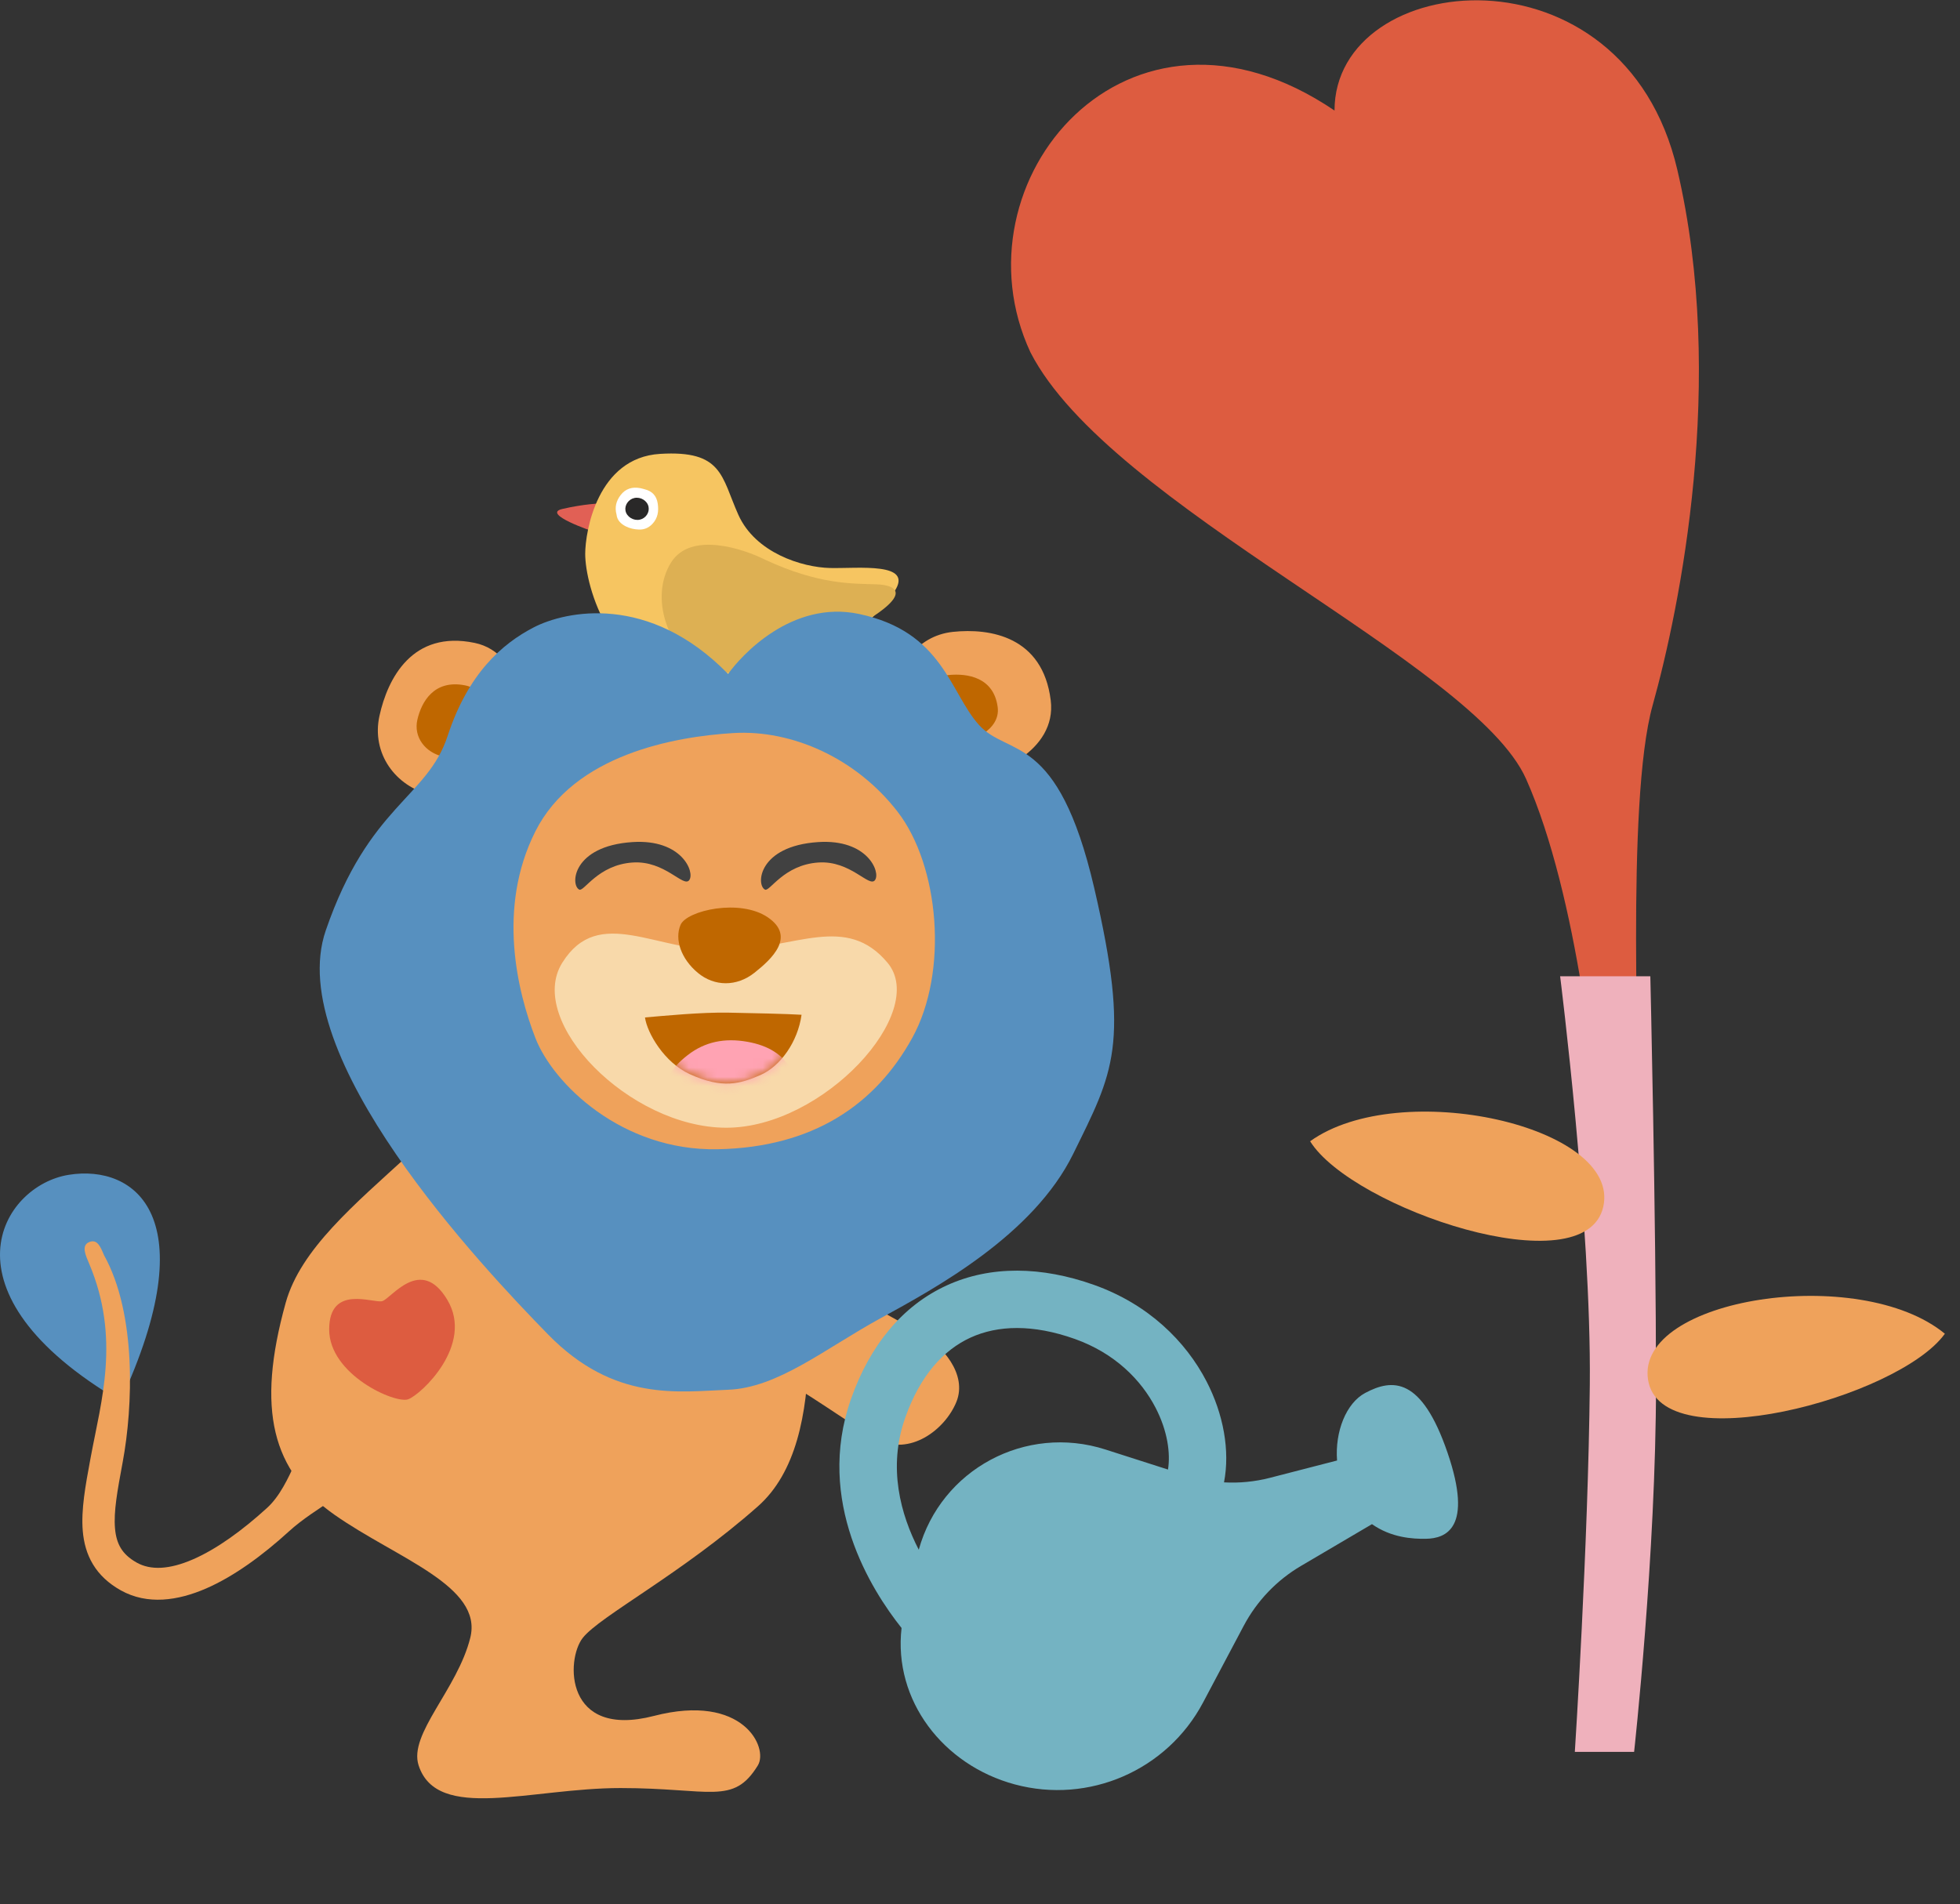
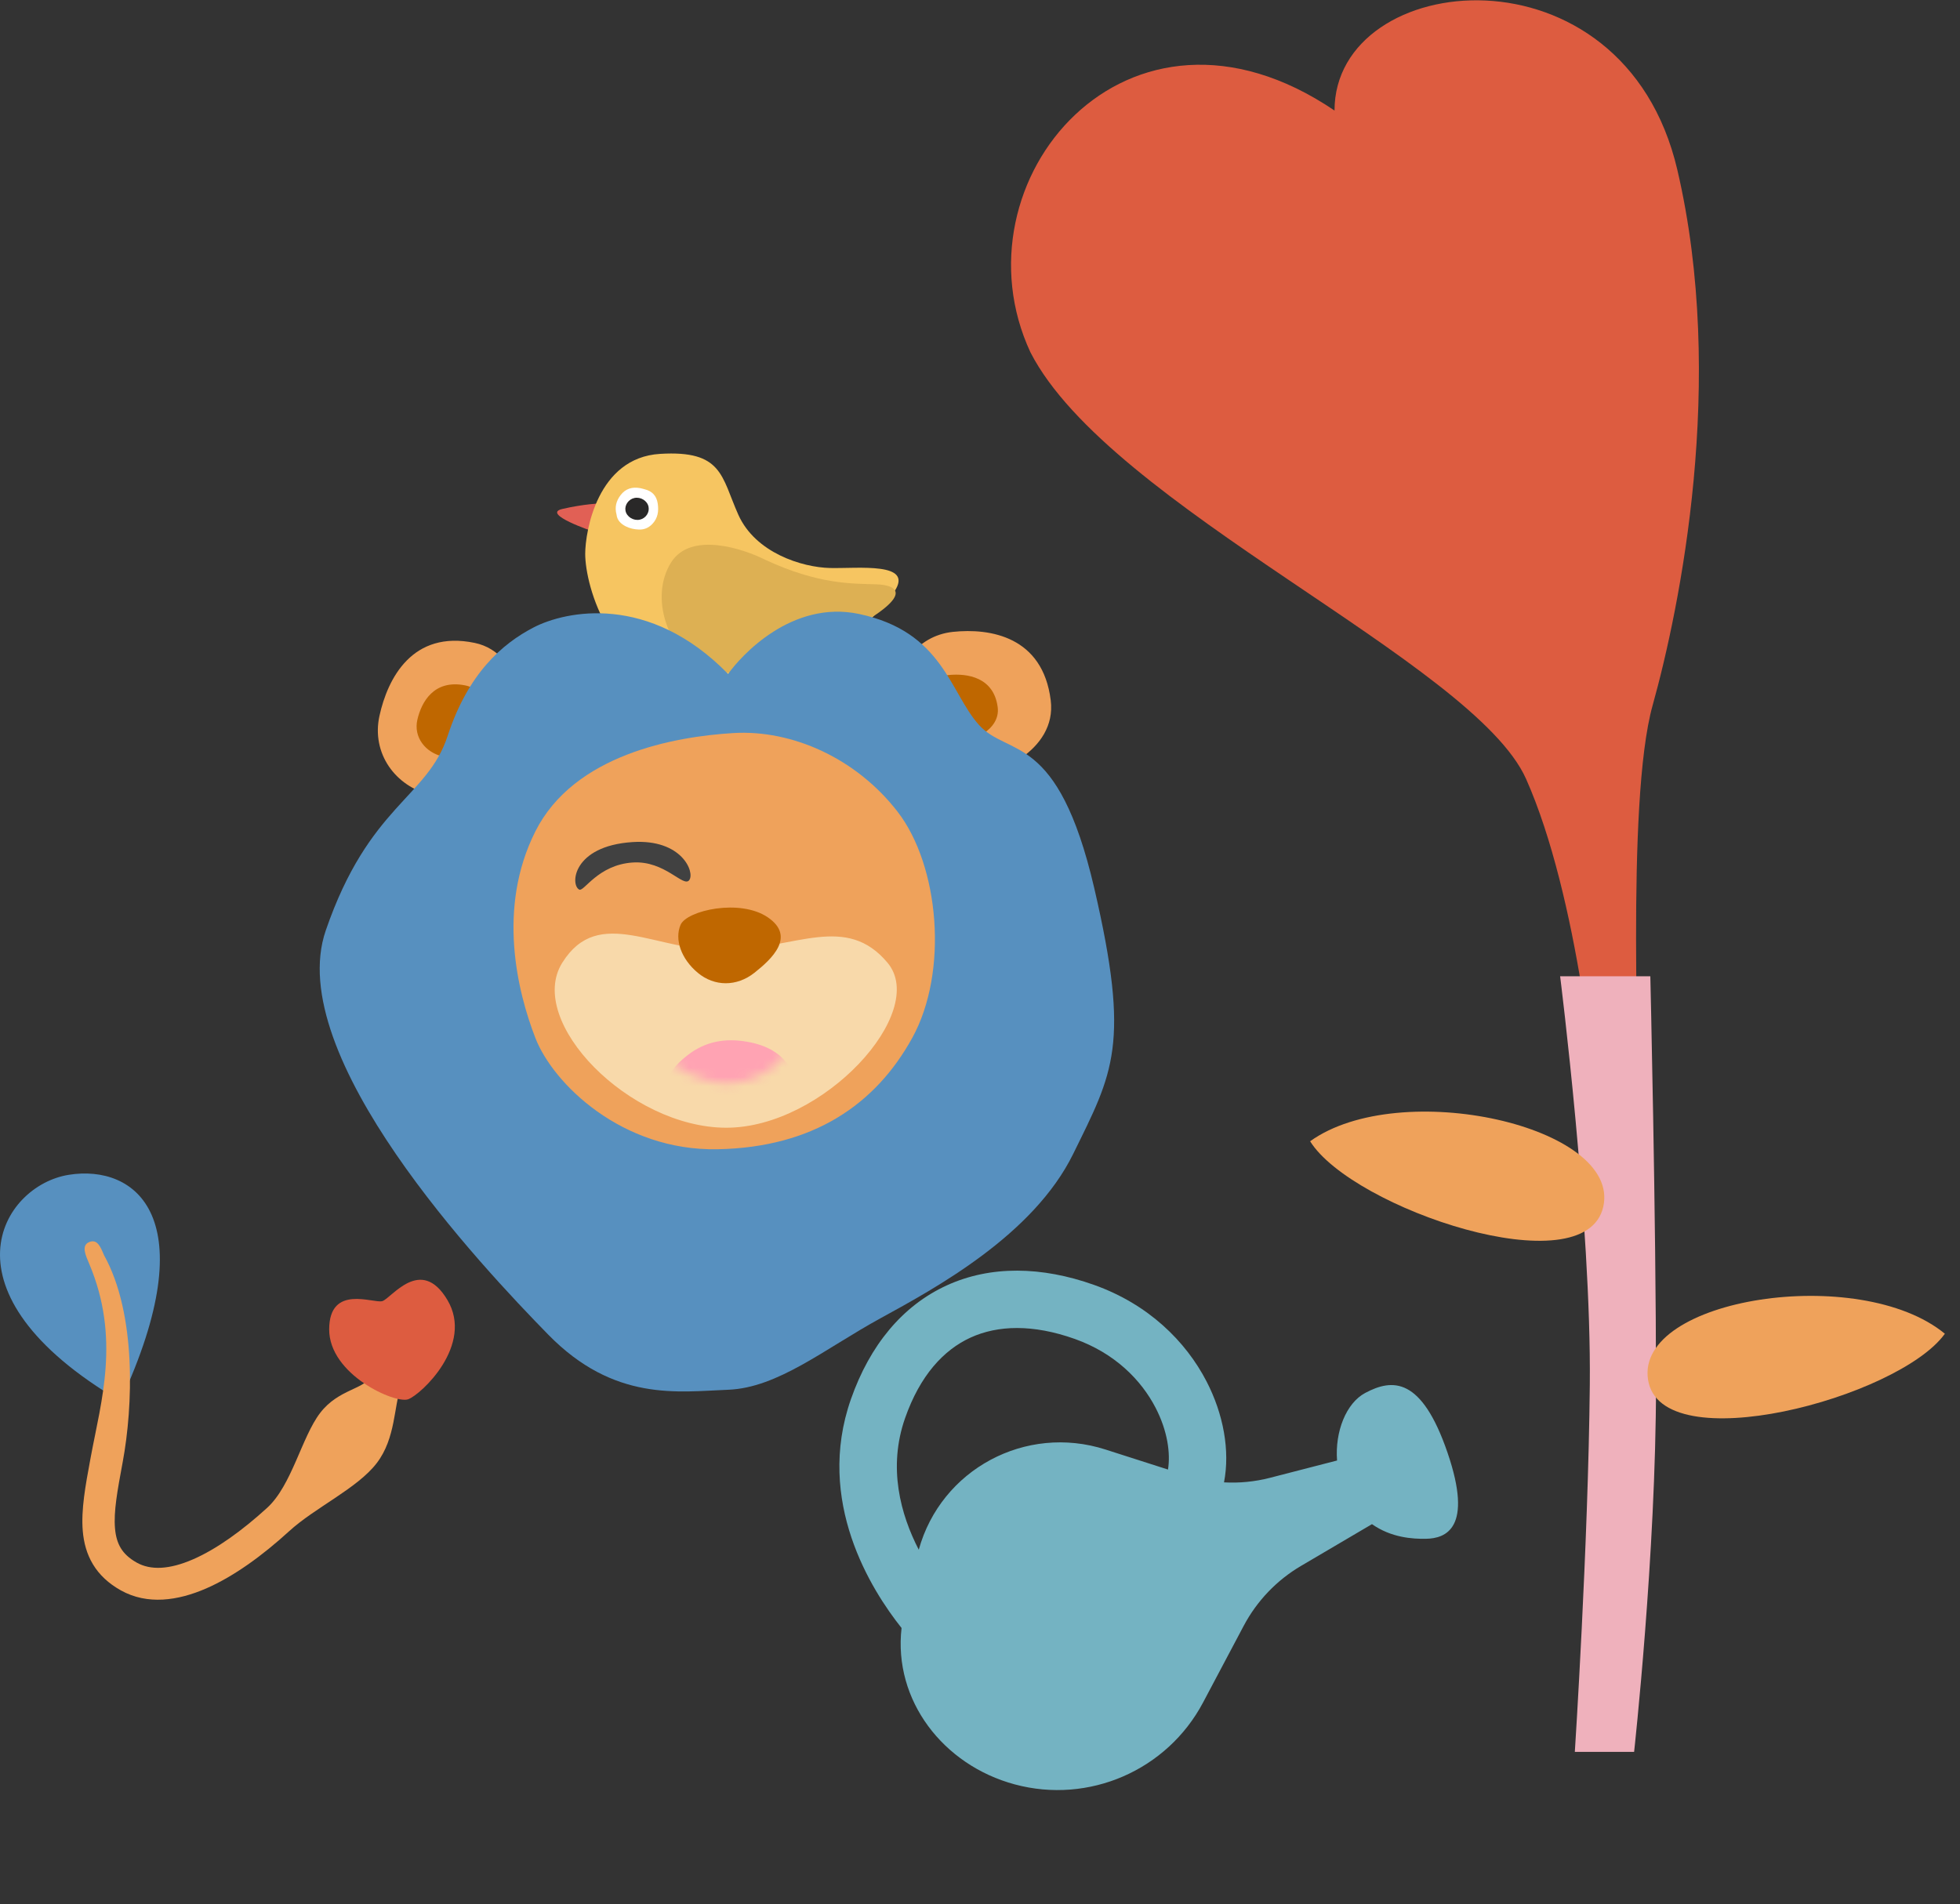
<svg xmlns="http://www.w3.org/2000/svg" width="212" height="206" viewBox="0 0 212 206" fill="none">
  <rect x="0" y="0" width="212" height="206" fill="#333333" stroke="none" />
  <path d="M144.346 11.958C121.925 -3.235 102.892 19.677 111.449 38.1C120.006 54.832 159.432 71.624 165.066 84.268C170.7 96.912 172.865 118.763 172.865 123.44C172.865 125.095 174.967 123.553 175.603 123.654C176.049 123.724 176.471 124.971 177.17 123.44C177.455 117.454 175.807 86.872 178.754 76.306C181.701 65.74 186.751 41.142 181.424 18.364C175.59 -6.586 144.346 -3.371 144.346 11.958Z" fill="#DD5C40" />
  <path fill-rule="evenodd" clip-rule="evenodd" d="M176.751 189.521C176.751 189.521 179.119 168.088 179.119 149.791C179.119 131.495 178.505 105.618 178.505 105.618H168.749C168.749 105.618 172.129 132.41 171.959 149.791C171.789 167.173 170.339 189.521 170.339 189.521H176.751Z" fill="#EFB1BC" />
  <path d="M178.257 149.257C176.892 140.435 201.141 136.682 210.364 144.287C205.345 151.255 179.623 158.079 178.257 149.257Z" fill="#EFA25B" />
  <path d="M173.416 130.543C175.361 121.831 151.413 116.485 141.707 123.465C146.256 130.749 171.472 139.256 173.416 130.543Z" fill="#EFA25B" />
-   <path d="M99.518 144.193L73.29 129.634C65.93 125.548 64.664 144.193 71.843 144.193C79.022 144.193 91.229 153.793 94.818 155.692C98.408 157.591 102.229 154.656 103.445 151.664C104.661 148.672 101.931 145.555 99.518 144.193Z" fill="#EFA25B" />
  <path d="M13.031 151.579C22.257 131.715 14.681 125.932 7.431 127.095C0.181 128.257 -6.979 139.8 13.031 151.579Z" fill="#5790BF" />
  <path fill-rule="evenodd" clip-rule="evenodd" d="M9.645 134.372C8.754 134.739 9.273 135.831 9.645 136.709C13.046 144.738 10.926 151.635 9.837 157.515C9.81 157.662 9.783 157.81 9.755 157.957C9.252 160.663 8.756 163.334 8.953 165.631C9.062 166.889 9.38 168.119 10.063 169.246C10.751 170.381 11.75 171.312 13.071 172.05C15.952 173.658 19.255 173.165 22.285 171.849C25.336 170.524 28.444 168.232 31.27 165.653C34.111 163.06 38.642 161.028 40.75 158.281C42.837 155.56 42.589 152.016 43.365 150.104C43.723 149.221 43.287 148.218 42.39 147.864C41.494 147.51 40.476 147.94 40.117 148.824C39.513 150.312 36.648 150.221 34.629 152.854C32.63 155.46 31.566 160.685 28.893 163.123C26.206 165.576 23.425 167.586 20.874 168.695C18.301 169.812 16.287 169.884 14.796 169.05C13.931 168.567 13.403 168.035 13.065 167.478C12.722 166.911 12.514 166.22 12.439 165.339C12.282 163.514 12.7 161.255 13.251 158.281L13.278 158.133C14.376 152.206 14.796 142.167 11.252 135.79C10.88 134.911 10.537 134.005 9.645 134.372Z" fill="#EFA25B" />
-   <path d="M30.902 140.936C34.126 129.335 54.341 121.5 57.37 105.994C67.174 109.195 86.784 117.819 86.784 126.703C86.784 137.807 90.239 155.653 81.974 162.962C73.708 170.27 64.907 174.827 63.043 177.178C61.179 179.529 61.063 188.133 70.732 185.632C80.4 183.131 83.138 189.083 81.973 190.984C79.306 195.336 76.847 193.435 67.121 193.435C57.394 193.435 47.283 197.146 45.279 190.984C44.172 187.583 49.469 182.781 50.867 177.178C52.265 171.576 42.951 168.612 36.199 163.884C29.447 159.156 27.679 152.537 30.902 140.936Z" fill="#EFA25B" />
  <path d="M41.34 140.762C40.373 141.021 35.625 138.898 35.605 143.803C35.586 148.708 42.749 151.895 44.155 151.375C45.561 150.856 51.283 145.504 48.395 140.638C45.506 135.771 42.308 140.503 41.34 140.762Z" fill="#DD5C40" />
  <path d="M113.651 75.765C114.337 81.281 107.472 84.114 104.631 83.984C102.204 82.772 97.274 79.555 96.971 76.383C96.592 72.419 99.044 68.778 103.082 68.356C107.12 67.933 112.795 68.87 113.651 75.765Z" fill="#EFA25B" />
  <path d="M107.911 76.486C108.256 79.06 104.825 80.38 103.404 80.319C102.19 79.752 99.724 78.249 99.572 76.769C99.381 74.919 100.606 73.221 102.625 73.025C104.643 72.829 107.481 73.268 107.911 76.486Z" fill="#BF6700" />
  <path d="M51.337 69.549C56.713 70.668 57.176 78.269 56.15 80.993C54.243 82.964 49.665 86.723 46.603 85.991C42.776 85.077 40.153 81.51 41.044 77.442C41.934 73.374 44.618 68.151 51.337 69.549Z" fill="#EFA25B" />
  <path d="M60.807 55.065C58.522 55.605 64.138 57.49 64.138 57.49L65.055 54.446C65.055 54.446 63.092 54.524 60.807 55.065Z" fill="#E16055" />
  <path d="M71.387 49.102C64.608 49.519 63.302 57.504 63.298 59.912C63.298 63.416 66.071 73.612 75.856 74.785C85.642 75.958 94.63 67.165 96.752 63.968C98.874 60.771 92.822 61.519 89.78 61.448C86.738 61.376 81.699 59.804 79.855 55.676C78.011 51.548 78.166 48.685 71.387 49.102Z" fill="#F6C561" />
  <path d="M72.573 60.871C74.725 57.387 80.554 59.446 82.723 60.534C88.57 63.268 92.243 63.128 94.785 63.213C97.327 63.297 99.152 64.543 90.35 68.992C78.043 75.21 76.083 72.232 74.1 70.642C72.118 69.052 70.42 64.355 72.573 60.871Z" fill="#DDB053" />
  <path d="M66.69 55.684C66.466 54.86 66.656 54.188 67.119 53.574C67.666 52.849 68.4 52.65 69.26 52.81C69.415 52.839 69.567 52.891 69.721 52.929C70.544 53.127 71.021 53.64 71.144 54.485C71.264 55.308 71.16 56.053 70.552 56.69C70.145 57.117 69.661 57.308 69.104 57.287C68.606 57.269 68.111 57.165 67.657 56.929C67.122 56.65 66.749 56.249 66.69 55.684Z" fill="white" />
  <path d="M70.146 54.813C70.278 55.438 69.856 56.073 69.21 56.216C68.524 56.369 67.787 55.914 67.658 55.26C67.537 54.647 67.983 54.006 68.624 53.872C69.3 53.732 70.009 54.17 70.146 54.813Z" fill="#292828" />
  <path d="M50.295 74.142C52.983 74.666 53.214 78.229 52.701 79.506C51.748 80.43 49.459 82.192 47.928 81.849C46.014 81.42 44.702 79.749 45.148 77.841C45.593 75.934 46.935 73.486 50.295 74.142Z" fill="#BF6700" />
  <path d="M92.912 66.419C85.644 64.891 80.155 70.929 78.755 72.912C70.2 64.145 61.178 66.089 57.738 67.867C54.299 69.645 50.632 72.86 48.42 79.606C46.208 86.352 39.907 87.086 35.236 100.658C30.565 114.229 52.154 137.074 59.291 144.375C66.428 151.676 73.372 150.553 78.755 150.347C84.139 150.141 89.201 145.92 95.217 142.624C101.233 139.329 111.775 133.607 116.087 124.818C120.4 116.03 122.303 113.051 118.355 96.067C114.407 79.082 109.033 81.929 105.881 78.417C102.729 74.905 101.996 68.328 92.912 66.419Z" fill="#5790BF" />
  <path d="M97.102 87.836C92.624 82.023 85.664 78.922 79.316 79.304C72.967 79.687 62.092 81.624 57.905 89.944C53.718 98.264 55.986 107.324 57.905 112.282C59.824 117.239 67.268 124.533 77.631 124.329C87.995 124.124 94.718 119.462 98.672 112.282C102.627 105.102 101.58 93.648 97.102 87.836Z" fill="#EFA25B" />
  <path d="M96.004 104.158C91.536 98.808 86.107 102.58 78.568 102.809C71.03 103.038 64.771 97.808 60.813 104.158C56.856 110.508 68.077 122 78.568 122C89.06 122 100.472 109.507 96.004 104.158Z" fill="#F8D9AA" />
  <path d="M81.597 105.24C83.501 103.734 86.079 101.324 83.067 99.251C80.054 97.179 74.271 98.493 73.608 100.059C72.945 101.625 73.668 103.734 75.476 105.24C77.283 106.746 79.693 106.746 81.597 105.24Z" fill="#BF6700" />
  <path d="M68.397 91.099C61.936 91.528 61.662 95.725 62.651 96.238C63.163 96.504 64.662 93.564 68.427 93.308C71.929 93.07 73.933 96.073 74.555 95.209C75.177 94.345 73.744 90.743 68.397 91.099Z" fill="#414141" />
-   <path d="M88.487 91.099C82.026 91.528 81.752 95.725 82.74 96.238C83.252 96.504 84.751 93.564 88.516 93.308C92.019 93.07 94.023 96.073 94.645 95.209C95.267 94.345 93.834 90.743 88.487 91.099Z" fill="#414141" />
-   <path d="M78.783 109.551C81.116 109.593 85.247 109.685 86.698 109.78C86.293 112.707 84.418 115.357 82.235 116.306C80.053 117.255 78.139 117.819 74.603 116.201C71.841 114.937 70.003 111.758 69.763 110.07C71.85 109.891 75.867 109.497 78.783 109.551Z" fill="#BF6700" />
  <mask id="mask0_439_1793" style="mask-type:alpha" maskUnits="userSpaceOnUse" x="69" y="109" width="18" height="9">
    <path d="M78.785 109.55C81.118 109.592 85.249 109.684 86.7 109.779C86.295 112.706 84.42 115.356 82.238 116.305C80.055 117.254 78.141 117.818 74.605 116.2C71.843 114.936 70.005 111.757 69.765 110.069C69.684 109.502 75.869 109.496 78.785 109.55Z" fill="#CAA167" />
  </mask>
  <g mask="url(#mask0_439_1793)">
    <path d="M71.939 117.906C71.941 119.853 74.494 121.999 77.792 122.205C79.728 122.326 81.361 121.821 82.845 120.908C84.29 120.02 85.399 118.957 85.762 117.544C85.922 116.917 85.885 116.315 85.576 115.736C84.706 114.106 83.121 113.107 80.846 112.704C78.384 112.267 76.256 112.69 74.382 114.144C73.469 114.852 72.755 115.607 72.258 116.499C71.988 116.988 71.791 117.475 71.939 117.906Z" fill="#FFA3B3" />
  </g>
  <path fill-rule="evenodd" clip-rule="evenodd" d="M154.245 166.469C152.779 166.496 150.477 166.349 148.398 164.886L140.719 169.406C138.095 170.95 135.951 173.192 134.525 175.882L130.127 184.181C126.234 191.524 117.781 195.2 109.756 193.039C102.004 190.952 96.617 183.936 97.516 176.121C94.238 172.005 88.167 162.412 92.039 151.365C94.084 145.533 97.614 141.251 102.395 139.062C107.156 136.882 112.688 136.994 118.336 139.004C124.209 141.094 128.261 145.102 130.509 149.454C132.326 152.971 133.06 156.926 132.393 160.366C134.056 160.458 135.732 160.294 137.362 159.874L144.62 158.001C144.384 154.857 145.612 151.79 147.657 150.697C150.612 149.116 153.757 148.941 156.569 157.152C159.38 165.363 156.359 166.43 154.245 166.469ZM126.334 158.979L119.565 156.81C110.947 154.047 101.786 158.943 99.376 167.653C97.406 163.83 96.02 158.767 97.895 153.418C99.513 148.804 102.056 146.042 104.978 144.704C107.92 143.358 111.722 143.237 116.255 144.85C120.564 146.383 123.429 149.269 124.996 152.302C126.293 154.813 126.614 157.226 126.334 158.979Z" fill="#74B3C2" />
</svg>